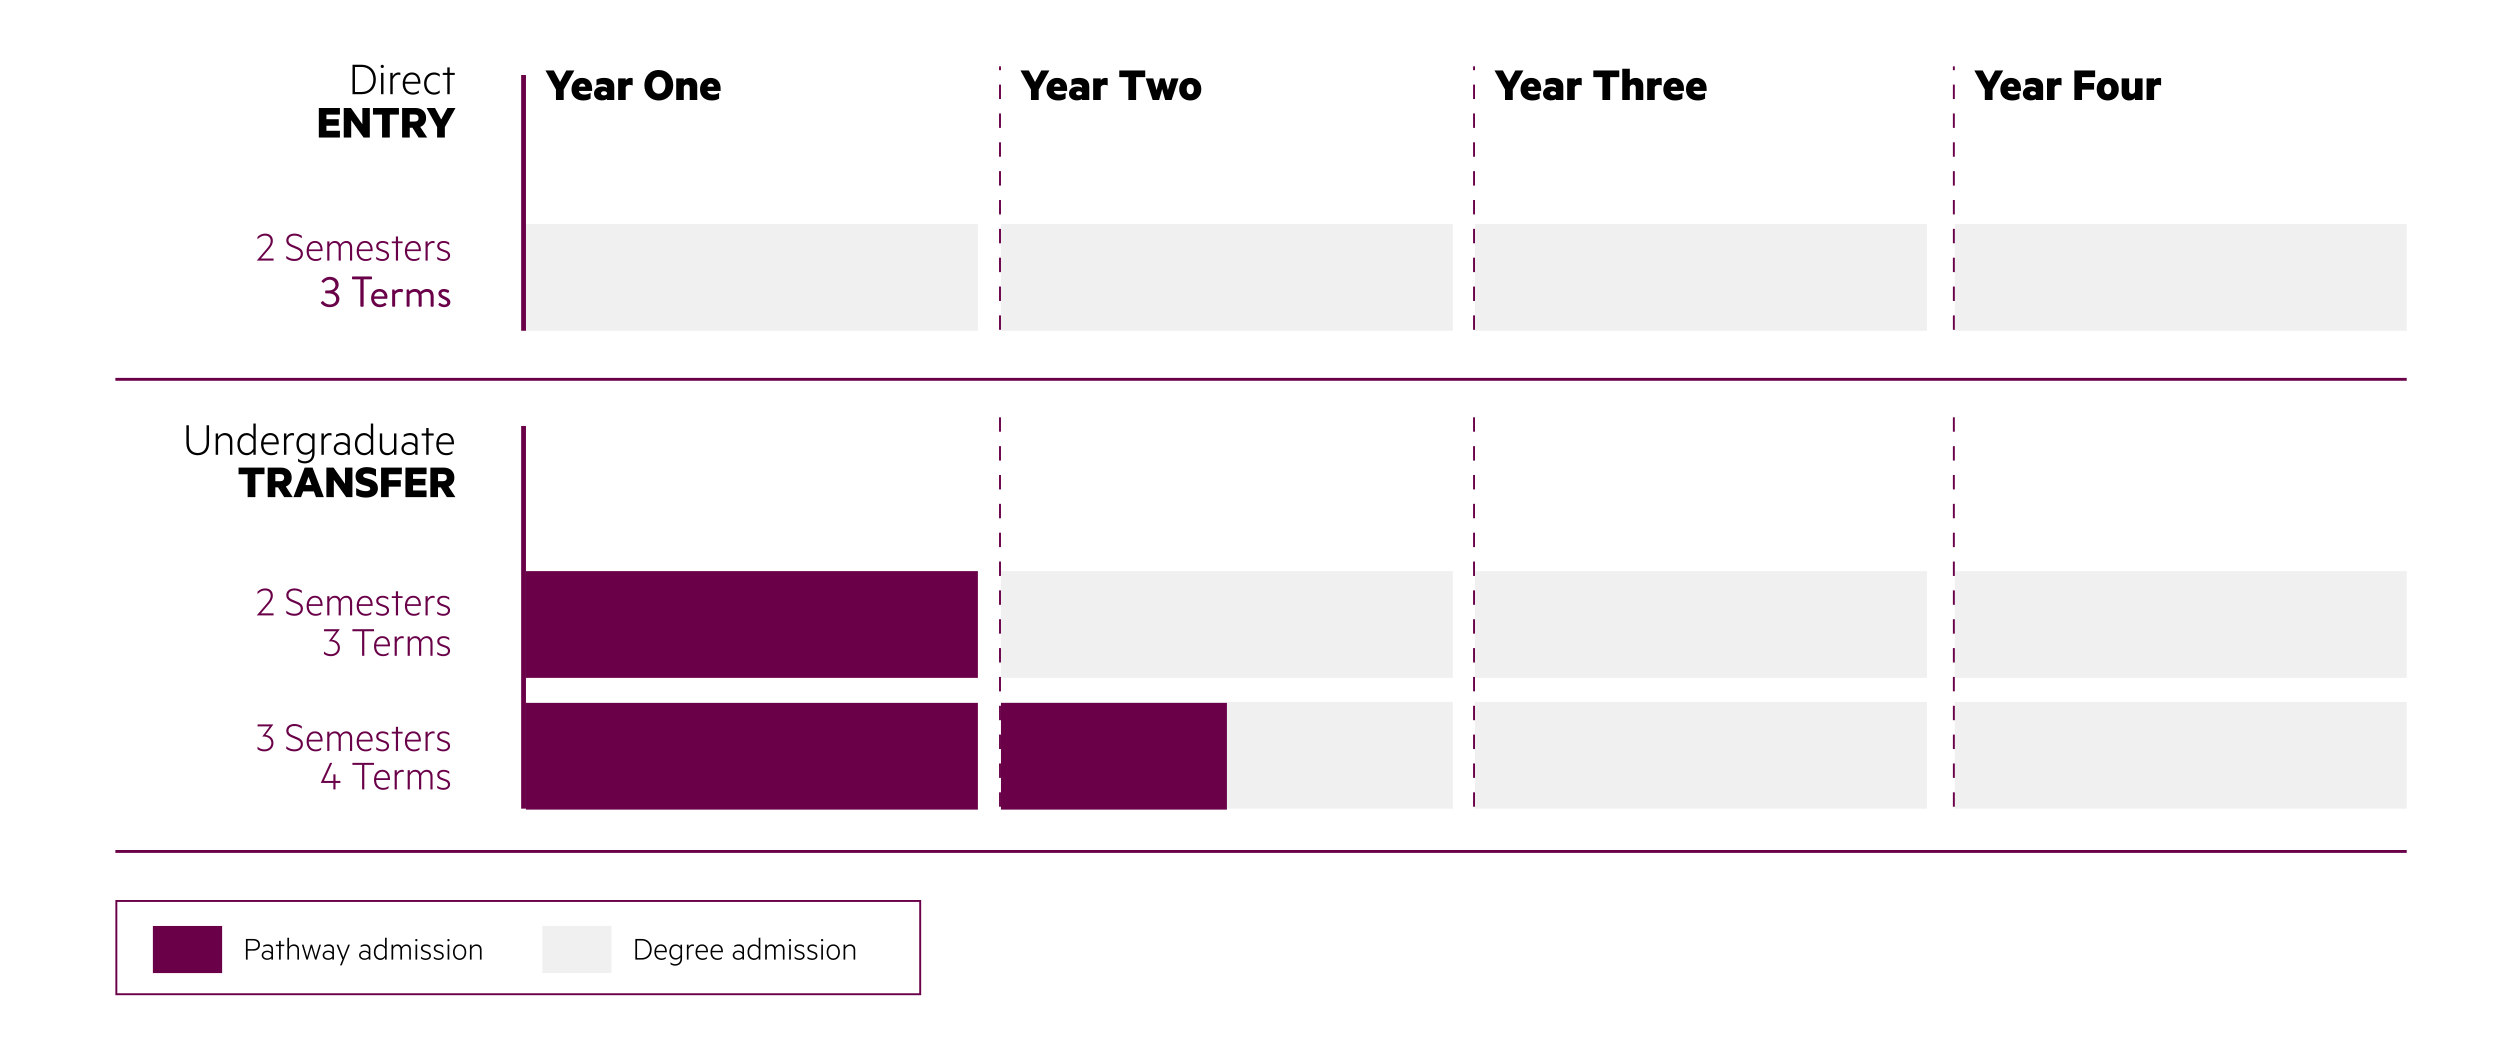
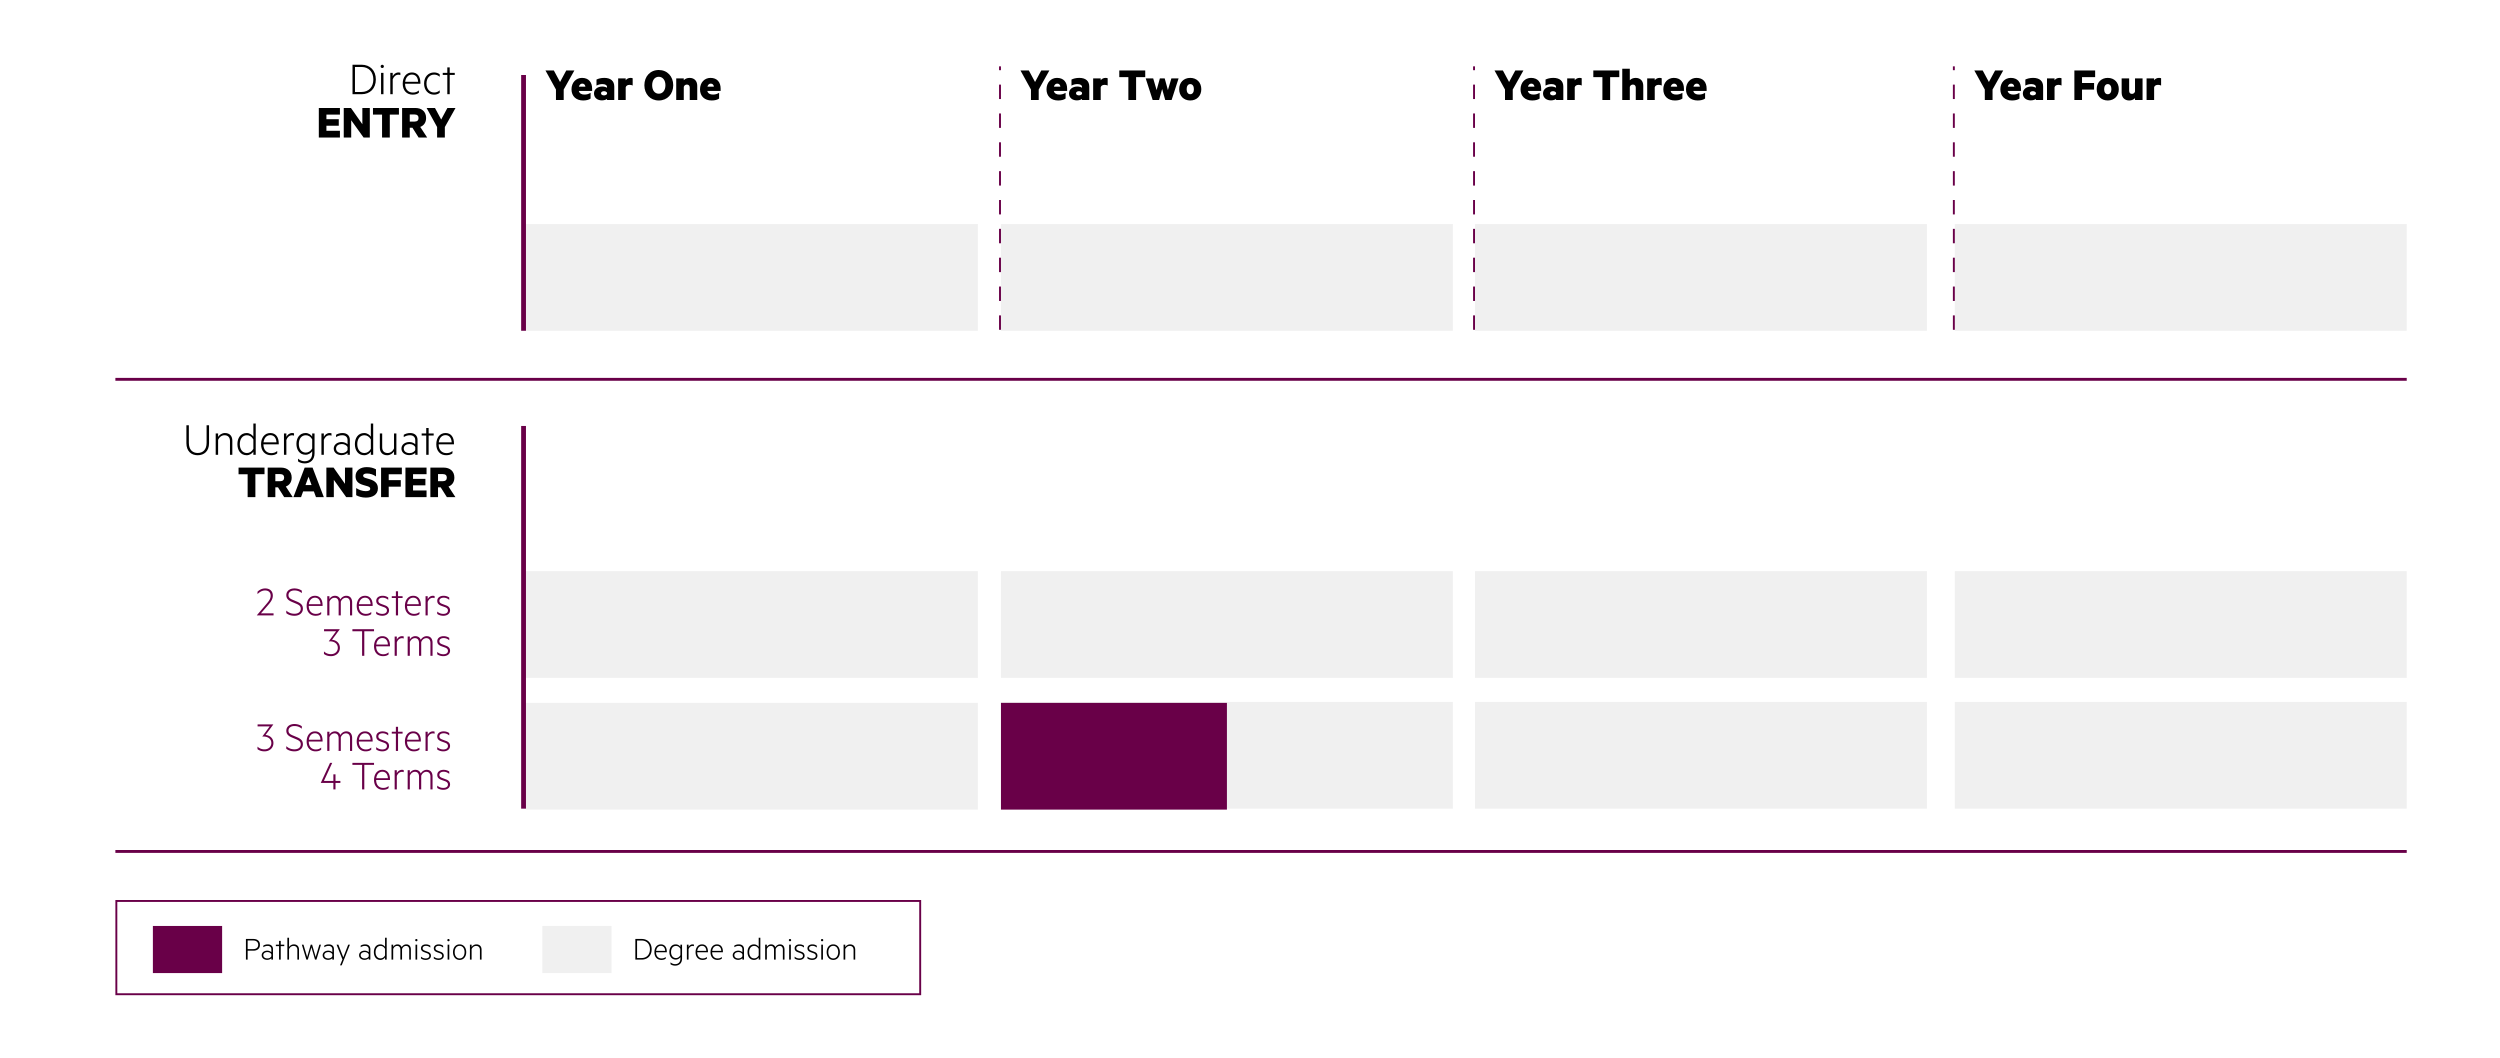
<svg xmlns="http://www.w3.org/2000/svg" width="2600" height="1100" fill="none">
  <path fill="#fff" d="M0 0h2600v1100H0z" />
  <path fill="#000" d="m582.45 85.3 6.45-12h8.45l-11.1 19.8V104h-8.05V93.1l-10.9-19.8h8.7l6.45 12Zm33.365 9.25h-13.85c.65 2.7 2.85 3.8 5.75 3.8 2.4 0 4.25-.45 6.5-1.8v5.95c-1.75 1.3-4.5 2-7.75 2-7.2 0-12.1-4.35-12.1-11.6 0-7.05 4.7-11.9 10.9-11.9 7 0 10.55 4.55 10.55 11.25v2.3Zm-10.25-7.6c-1.7 0-2.95 1.15-3.5 3.2h6.75c-.2-1.9-1.35-3.2-3.25-3.2Zm25.739 4.3v-.8c0-1.75-1.6-3-4.8-3-2.15 0-4.35.55-6.15 1.6v-6.3c1.85-1 4.85-1.75 8.05-1.75 6.65 0 10.45 3.15 10.45 9.1V104h-7.55v-1.15c-.75.75-2.9 1.55-5.3 1.55-4.45 0-8.25-2.5-8.25-7.25 0-4.35 3.8-7.15 8.65-7.15 1.9 0 4 .6 4.9 1.25Zm0 6.45v-1.3c-.5-.95-1.75-1.55-3.15-1.55-1.55 0-3.1.65-3.1 2.15 0 1.55 1.55 2.2 3.1 2.2 1.4 0 2.65-.6 3.15-1.5Zm26.675-16.3v7.55c-.95-.5-2-.7-3.25-.7-2.15 0-3.6.95-4 2.55V104h-7.85V81.5h7.85v2c1.1-1.5 2.85-2.5 5.1-2.5 1 0 1.8.2 2.15.4Zm42.172 7.25c0 9.15-6.15 15.85-15.05 15.85-8.85 0-14.95-6.7-14.95-15.85 0-9.2 6.1-15.85 14.95-15.85 8.9 0 15.05 6.65 15.05 15.85Zm-8.1 0c0-5.3-2.8-8.8-6.95-8.8s-6.85 3.5-6.85 8.8c0 5.3 2.7 8.8 6.85 8.8 4.15 0 6.95-3.5 6.95-8.8ZM703.28 104V81.5h7.85v1.95c1.25-1.4 3.45-2.45 6.05-2.45 5 0 7.95 3.25 7.95 8.25V104h-7.8V91.15c0-1.85-.95-3.2-2.95-3.2-1.55 0-2.85.9-3.25 2.45V104h-7.85Zm46.177-9.45h-13.85c.65 2.7 2.85 3.8 5.75 3.8 2.4 0 4.25-.45 6.5-1.8v5.95c-1.75 1.3-4.5 2-7.75 2-7.2 0-12.1-4.35-12.1-11.6 0-7.05 4.7-11.9 10.9-11.9 7 0 10.55 4.55 10.55 11.25v2.3Zm-10.25-7.6c-1.7 0-2.95 1.15-3.5 3.2h6.75c-.2-1.9-1.35-3.2-3.25-3.2ZM1076.45 85.3l6.45-12h8.45l-11.1 19.8V104h-8.05V93.1l-10.9-19.8h8.7l6.45 12Zm33.36 9.25h-13.85c.65 2.7 2.85 3.8 5.75 3.8 2.4 0 4.25-.45 6.5-1.8v5.95c-1.75 1.3-4.5 2-7.75 2-7.2 0-12.1-4.35-12.1-11.6 0-7.05 4.7-11.9 10.9-11.9 7 0 10.55 4.55 10.55 11.25v2.3Zm-10.25-7.6c-1.7 0-2.95 1.15-3.5 3.2h6.75c-.2-1.9-1.35-3.2-3.25-3.2Zm25.74 4.3v-.8c0-1.75-1.6-3-4.8-3-2.15 0-4.35.55-6.15 1.6v-6.3c1.85-1 4.85-1.75 8.05-1.75 6.65 0 10.45 3.15 10.45 9.1V104h-7.55v-1.15c-.75.75-2.9 1.55-5.3 1.55-4.45 0-8.25-2.5-8.25-7.25 0-4.35 3.8-7.15 8.65-7.15 1.9 0 4 .6 4.9 1.25Zm0 6.45v-1.3c-.5-.95-1.75-1.55-3.15-1.55-1.55 0-3.1.65-3.1 2.15 0 1.55 1.55 2.2 3.1 2.2 1.4 0 2.65-.6 3.15-1.5Zm26.68-16.3v7.55c-.95-.5-2-.7-3.25-.7-2.15 0-3.6.95-4 2.55V104h-7.85V81.5h7.85v2c1.1-1.5 2.85-2.5 5.1-2.5 1 0 1.8.2 2.15.4Zm12.07-1.2v-6.9h27v6.9h-9.5V104h-8.05V80.2h-9.45Zm47.23 1.3 3.35 12.2 3.6-12.2h7.5l-7.25 22.5h-6.65l-3.2-11.4-3.2 11.4h-6.65l-7.25-22.5h7.8l3.55 12.2 3.4-12.2h5Zm38.07 11.25c0 6.95-4.65 11.75-11.5 11.75-6.8 0-11.5-4.8-11.5-11.75s4.7-11.75 11.5-11.75c6.85 0 11.5 4.8 11.5 11.75Zm-7.7 0c0-3.1-1.35-5.3-3.8-5.3-2.4 0-3.75 2.2-3.75 5.3 0 3.1 1.35 5.25 3.75 5.25 2.45 0 3.8-2.15 3.8-5.25ZM1569.45 85.3l6.45-12h8.45l-11.1 19.8V104h-8.05V93.1l-10.9-19.8h8.7l6.45 12Zm33.36 9.25h-13.85c.65 2.7 2.85 3.8 5.75 3.8 2.4 0 4.25-.45 6.5-1.8v5.95c-1.75 1.3-4.5 2-7.75 2-7.2 0-12.1-4.35-12.1-11.6 0-7.05 4.7-11.9 10.9-11.9 7 0 10.55 4.55 10.55 11.25v2.3Zm-10.25-7.6c-1.7 0-2.95 1.15-3.5 3.2h6.75c-.2-1.9-1.35-3.2-3.25-3.2Zm25.74 4.3v-.8c0-1.75-1.6-3-4.8-3-2.15 0-4.35.55-6.15 1.6v-6.3c1.85-1 4.85-1.75 8.05-1.75 6.65 0 10.45 3.15 10.45 9.1V104h-7.55v-1.15c-.75.75-2.9 1.55-5.3 1.55-4.45 0-8.25-2.5-8.25-7.25 0-4.35 3.8-7.15 8.65-7.15 1.9 0 4 .6 4.9 1.25Zm0 6.45v-1.3c-.5-.95-1.75-1.55-3.15-1.55-1.55 0-3.1.65-3.1 2.15 0 1.55 1.55 2.2 3.1 2.2 1.4 0 2.65-.6 3.15-1.5Zm26.68-16.3v7.55c-.95-.5-2-.7-3.25-.7-2.15 0-3.6.95-4 2.55V104h-7.85V81.5h7.85v2c1.1-1.5 2.85-2.5 5.1-2.5 1 0 1.8.2 2.15.4Zm12.07-1.2v-6.9h27v6.9h-9.5V104h-8.05V80.2h-9.45Zm30.1 23.8V71.5h7.85v11.95c1.25-1.4 3.45-2.45 6.05-2.45 5 0 7.95 3.25 7.95 8.25V104h-7.8V91.15c0-1.85-.95-3.2-2.95-3.2-1.55 0-2.85.9-3.25 2.45V104h-7.85Zm41.03-22.6v7.55c-.95-.5-2-.7-3.25-.7-2.15 0-3.6.95-4 2.55V104h-7.85V81.5h7.85v2c1.1-1.5 2.85-2.5 5.1-2.5 1 0 1.8.2 2.15.4Zm23.12 13.15h-13.85c.65 2.7 2.85 3.8 5.75 3.8 2.4 0 4.25-.45 6.5-1.8v5.95c-1.75 1.3-4.5 2-7.75 2-7.2 0-12.1-4.35-12.1-11.6 0-7.05 4.7-11.9 10.9-11.9 7 0 10.55 4.55 10.55 11.25v2.3Zm-10.25-7.6c-1.7 0-2.95 1.15-3.5 3.2h6.75c-.2-1.9-1.35-3.2-3.25-3.2Zm33.84 7.6h-13.85c.65 2.7 2.85 3.8 5.75 3.8 2.4 0 4.25-.45 6.5-1.8v5.95c-1.75 1.3-4.5 2-7.75 2-7.2 0-12.1-4.35-12.1-11.6 0-7.05 4.7-11.9 10.9-11.9 7 0 10.55 4.55 10.55 11.25v2.3Zm-10.25-7.6c-1.7 0-2.95 1.15-3.5 3.2h6.75c-.2-1.9-1.35-3.2-3.25-3.2ZM2068.45 85.3l6.45-12h8.45l-11.1 19.8V104h-8.05V93.1l-10.9-19.8h8.7l6.45 12Zm33.36 9.25h-13.85c.65 2.7 2.85 3.8 5.75 3.8 2.4 0 4.25-.45 6.5-1.8v5.95c-1.75 1.3-4.5 2-7.75 2-7.2 0-12.1-4.35-12.1-11.6 0-7.05 4.7-11.9 10.9-11.9 7 0 10.55 4.55 10.55 11.25v2.3Zm-10.25-7.6c-1.7 0-2.95 1.15-3.5 3.2h6.75c-.2-1.9-1.35-3.2-3.25-3.2Zm25.74 4.3v-.8c0-1.75-1.6-3-4.8-3-2.15 0-4.35.55-6.15 1.6v-6.3c1.85-1 4.85-1.75 8.05-1.75 6.65 0 10.45 3.15 10.45 9.1V104h-7.55v-1.15c-.75.75-2.9 1.55-5.3 1.55-4.45 0-8.25-2.5-8.25-7.25 0-4.35 3.8-7.15 8.65-7.15 1.9 0 4 .6 4.9 1.25Zm0 6.45v-1.3c-.5-.95-1.75-1.55-3.15-1.55-1.55 0-3.1.65-3.1 2.15 0 1.55 1.55 2.2 3.1 2.2 1.4 0 2.65-.6 3.15-1.5Zm26.68-16.3v7.55c-.95-.5-2-.7-3.25-.7-2.15 0-3.6.95-4 2.55V104h-7.85V81.5h7.85v2c1.1-1.5 2.85-2.5 5.1-2.5 1 0 1.8.2 2.15.4Zm21.32 22.6h-7.95V73.3h21.6v6.95h-13.65v6.1h12.55v6.8h-12.55V104Zm38.26-11.25c0 6.95-4.65 11.75-11.5 11.75-6.8 0-11.5-4.8-11.5-11.75s4.7-11.75 11.5-11.75c6.85 0 11.5 4.8 11.5 11.75Zm-7.7 0c0-3.1-1.35-5.3-3.8-5.3-2.4 0-3.75 2.2-3.75 5.3 0 3.1 1.35 5.25 3.75 5.25 2.45 0 3.8-2.15 3.8-5.25Zm32.4-11.25V104h-7.85v-1.95c-1.2 1.4-3.45 2.45-6 2.45-4.95 0-7.9-3.25-7.9-8.25V81.5h7.8v12.9c0 1.9.9 3.25 2.9 3.25 1.45 0 2.8-.95 3.2-2.5V81.5h7.85Zm19.28-.1v7.55c-.95-.5-2-.7-3.25-.7-2.15 0-3.6.95-4 2.55V104h-7.85V81.5h7.85v2c1.1-1.5 2.85-2.5 5.1-2.5 1 0 1.8.2 2.15.4Z" />
  <path fill="#F0F0F0" d="M1017 594H547v111h470V594ZM1017 731H547v111h470V731ZM1511 594h-470v111h470V594ZM2004 594h-470v111h470V594ZM2503 594h-470v111h470V594Z" />
  <path fill="#690048" d="M231 963h-72v49h72v-49Z" />
  <path fill="#F0F0F0" d="M1511 730h-470v111h470V730Z" />
  <path fill="#690048" d="M1276 731h-235v111h235V731Z" />
  <path fill="#F0F0F0" d="M2004 730h-470v111h470V730ZM2503 730h-470v111h470V730Z" />
  <path fill="#000" d="M331.573 112.3h21.95v6.9h-14.05v4.8h12.85v6.75h-12.85v5.3h14.05V143h-21.95v-30.7Zm53.028 0V143h-6.5l-12.85-17.95V143h-7.75v-30.7h7.5l11.85 16.9v-16.9h7.75Zm3.29 6.9v-6.9h27v6.9h-9.5V143h-8.05v-23.8h-9.45Zm41.054 13.65h-2.8V143h-7.95v-30.7h13.8c6.6 0 11.15 3.75 11.15 10.45 0 4.65-2.35 7.85-6.1 9.25l7.2 11h-8.9l-6.4-10.15Zm-2.8-13.8v7.4h5c2.85 0 4.15-1.45 4.15-3.7s-1.3-3.7-4.15-3.7h-5Zm32.69 5.25 6.45-12h8.45l-11.1 19.8V143h-8.05v-10.9l-10.9-19.8h8.7l6.45 12ZM366.622 98V67.3h9.35c8.9 0 14.9 6 14.9 15.35s-6 15.35-14.9 15.35h-9.35Zm2.55-2.35h6.8c7.55 0 12.3-5.15 12.3-13s-4.75-13-12.3-13h-6.8v26Zm30.078-26.6c0 .95-.75 1.7-1.7 1.7s-1.7-.75-1.7-1.7c0-.9.75-1.7 1.7-1.7s1.7.8 1.7 1.7Zm-.45 6.75V98h-2.5V75.8h2.5Zm17.569-.15v2.45c-.6-.25-1.25-.4-2.05-.4-2.7 0-4.85 1.95-5.9 4.8V98h-2.5V75.8h2.5v3.55c1-2.2 3.25-4 6-4 .85 0 1.45.15 1.95.3Zm20.852 11.45h-15.95c0 6 3.5 9.15 8.1 9.15 2.5 0 4.35-.6 6.25-2.2v2.45c-1.65 1.35-3.85 1.95-6.45 1.95-6.2 0-10.35-4.4-10.35-11.35 0-6.85 3.7-11.75 9.6-11.75 5.8 0 8.8 4.4 8.8 10.85v.9Zm-8.8-9.55c-3.65 0-6.45 2.7-7.05 7.5h13.45c-.15-3.9-2-7.5-6.4-7.5Zm12.617 9.35c0-7 4.4-11.55 10.35-11.55 2.15 0 4.35.6 5.9 1.95v2.55c-1.75-1.6-3.6-2.25-5.8-2.25-4.4 0-7.95 3.45-7.95 9.3 0 5.85 3.55 9.3 7.95 9.3 2.2 0 4.05-.65 5.8-2.25v2.55c-1.55 1.35-3.75 1.95-5.9 1.95-5.95 0-10.35-4.55-10.35-11.55Zm26.662-8.95V98h-2.5V77.95h-4.75V75.8h4.75v-5.7h2.5v5.7h5.25v2.15h-5.25Z" />
  <path fill="#690048" d="M547 443h-5v398h5V443Z" />
-   <path stroke="#690048" stroke-dasharray="15 15" stroke-width="2" d="M1040 839V430M1533 839V430M2032 839V430" />
  <path fill="#000" d="M263.36 988.725h-5.81V998h-1.785v-21.49h7.595c4.2 0 6.965 2.1 6.965 6.09 0 4.025-2.765 6.125-6.965 6.125Zm5.18-6.125c0-2.8-1.925-4.48-5.25-4.48h-5.74v8.96h5.74c3.325 0 5.25-1.645 5.25-4.48Zm13.674 7.735v-3.115c0-2.1-1.47-3.465-3.85-3.465a7.924 7.924 0 0 0-4.515 1.365v-1.68c1.05-.7 2.765-1.295 4.69-1.295 3.29 0 5.355 1.89 5.355 4.97V998h-1.68v-1.47c-.665.805-2.38 1.715-4.305 1.715-3.15 0-5.74-1.82-5.74-4.795 0-2.87 2.59-4.76 5.81-4.76 1.855 0 3.535.875 4.235 1.645Zm0 4.13v-1.995c-.49-1.33-2.24-2.31-4.13-2.31-2.205 0-4.235 1.085-4.235 3.29s2.03 3.325 4.235 3.325c1.89 0 3.64-.98 4.13-2.31Zm9.75-10.5V998h-1.75v-14.035h-3.325v-1.505h3.325v-3.99h1.75v3.99h3.675v1.505h-3.675ZM298.859 998v-22.75h1.75v9.695c.945-1.47 2.765-2.8 4.97-2.8 3.535 0 5.39 2.275 5.39 5.565V998h-1.715v-10.045c0-2.415-1.225-4.2-3.99-4.2-2.135 0-3.885 1.505-4.655 3.36V998h-1.75Zm25.739-15.54 3.71 12.81 3.815-12.81h1.68l-4.69 15.54h-1.505l-3.745-12.845L320.118 998h-1.505l-4.69-15.54h1.715l3.815 12.81 3.71-12.81h1.435Zm21.019 7.875v-3.115c0-2.1-1.47-3.465-3.85-3.465a7.924 7.924 0 0 0-4.515 1.365v-1.68c1.05-.7 2.765-1.295 4.69-1.295 3.29 0 5.355 1.89 5.355 4.97V998h-1.68v-1.47c-.665.805-2.38 1.715-4.305 1.715-3.15 0-5.74-1.82-5.74-4.795 0-2.87 2.59-4.76 5.81-4.76 1.855 0 3.535.875 4.235 1.645Zm0 4.13v-1.995c-.49-1.33-2.24-2.31-4.13-2.31-2.205 0-4.235 1.085-4.235 3.29s2.03 3.325 4.235 3.325c1.89 0 3.64-.98 4.13-2.31Zm9.754 9.485h-1.75l2.52-6.16-6.09-15.33h1.855l5.11 13.16 5.11-13.16h1.785l-8.54 21.49Zm28.117-13.615v-3.115c0-2.1-1.47-3.465-3.85-3.465a7.924 7.924 0 0 0-4.515 1.365v-1.68c1.05-.7 2.765-1.295 4.69-1.295 3.29 0 5.355 1.89 5.355 4.97V998h-1.68v-1.47c-.665.805-2.38 1.715-4.305 1.715-3.15 0-5.74-1.82-5.74-4.795 0-2.87 2.59-4.76 5.81-4.76 1.855 0 3.535.875 4.235 1.645Zm0 4.13v-1.995c-.49-1.33-2.24-2.31-4.13-2.31-2.205 0-4.235 1.085-4.235 3.29s2.03 3.325 4.235 3.325c1.89 0 3.64-.98 4.13-2.31Zm16.96 3.535v-2.31c-.875 1.33-2.695 2.625-4.83 2.625-4.585 0-6.79-3.78-6.79-8.085 0-4.305 2.205-8.085 6.79-8.085 2.135 0 3.955 1.295 4.83 2.625v-9.52h1.715V998h-1.715Zm0-4.375v-6.79c-1.05-1.995-2.8-3.08-4.69-3.08-3.255 0-5.18 2.73-5.18 6.475 0 3.745 1.925 6.475 5.18 6.475 1.89 0 3.64-1.085 4.69-3.08Zm17.296-8.505c.875-1.54 2.625-2.975 4.83-2.975 3.15 0 4.725 2.24 4.725 5.355V998h-1.715v-10.255c0-2.38-1.05-3.99-3.325-3.99-1.925 0-3.5 1.4-4.13 3.255V998h-1.75v-10.255c0-2.38-1.05-3.99-3.325-3.99-1.925 0-3.5 1.4-4.13 3.255V998h-1.75v-15.54h1.75v2.38a5.037 5.037 0 0 1 4.48-2.695c2.24 0 3.71 1.225 4.34 2.975Zm16.447-7.385a1.18 1.18 0 0 1-1.19 1.19 1.18 1.18 0 0 1-1.19-1.19c0-.63.525-1.19 1.19-1.19.665 0 1.19.56 1.19 1.19Zm-.315 4.725V998h-1.75v-15.54h1.75Zm3.933 14.315v-1.89c1.365 1.19 2.94 1.89 4.97 1.89 1.925 0 3.71-.77 3.71-2.765 0-1.33-.875-2.135-2.45-2.695l-2.59-.945c-2.1-.77-3.605-1.75-3.605-4.13 0-2.625 2.31-4.095 5.145-4.095 1.645 0 3.29.49 4.55 1.4v1.89c-1.295-1.015-2.625-1.75-4.55-1.75-1.855 0-3.43.875-3.43 2.52 0 1.47.98 2.03 2.66 2.66l2.695 1.015c2.135.735 3.29 2.065 3.29 4.06 0 2.8-2.45 4.375-5.46 4.375-2.065 0-3.92-.7-4.935-1.54Zm13.33 0v-1.89c1.365 1.19 2.94 1.89 4.97 1.89 1.925 0 3.71-.77 3.71-2.765 0-1.33-.875-2.135-2.45-2.695l-2.59-.945c-2.1-.77-3.605-1.75-3.605-4.13 0-2.625 2.31-4.095 5.145-4.095 1.645 0 3.29.49 4.55 1.4v1.89c-1.295-1.015-2.625-1.75-4.55-1.75-1.855 0-3.43.875-3.43 2.52 0 1.47.98 2.03 2.66 2.66l2.695 1.015c2.135.735 3.29 2.065 3.29 4.06 0 2.8-2.45 4.375-5.46 4.375-2.065 0-3.92-.7-4.935-1.54Zm16.445-19.04a1.18 1.18 0 0 1-1.19 1.19 1.18 1.18 0 0 1-1.19-1.19c0-.63.525-1.19 1.19-1.19.665 0 1.19.56 1.19 1.19Zm-.315 4.725V998h-1.75v-15.54h1.75Zm17.619 7.77c0 4.795-2.765 8.085-6.895 8.085-4.095 0-6.86-3.29-6.86-8.085 0-4.795 2.765-8.085 6.86-8.085 4.13 0 6.895 3.29 6.895 8.085Zm-1.75 0c0-3.92-2.03-6.545-5.145-6.545-3.08 0-5.11 2.625-5.11 6.545s2.03 6.545 5.11 6.545c3.115 0 5.145-2.625 5.145-6.545Zm5.589 7.77v-15.54h1.75v2.485c.945-1.47 2.765-2.8 4.97-2.8 3.535 0 5.39 2.275 5.39 5.565V998h-1.715v-10.045c0-2.415-1.225-4.2-3.99-4.2-2.135 0-3.885 1.505-4.655 3.36V998h-1.75Z" />
  <path fill="#F0F0F0" d="M636 963h-72v49h72v-49Z" />
  <path fill="#000" d="M660.765 998v-21.49h6.545c6.23 0 10.43 4.2 10.43 10.745 0 6.545-4.2 10.745-10.43 10.745h-6.545Zm1.785-1.645h4.76c5.285 0 8.61-3.605 8.61-9.1 0-5.495-3.325-9.1-8.61-9.1h-4.76v18.2Zm30.921-5.985h-11.165c0 4.2 2.45 6.405 5.67 6.405 1.75 0 3.045-.42 4.375-1.54v1.715c-1.155.945-2.695 1.365-4.515 1.365-4.34 0-7.245-3.08-7.245-7.945 0-4.795 2.59-8.225 6.72-8.225 4.06 0 6.16 3.08 6.16 7.595v.63Zm-6.16-6.685c-2.555 0-4.515 1.89-4.935 5.25h9.415c-.105-2.73-1.4-5.25-4.48-5.25Zm20.311 13.3v-1.575c-.875 1.295-2.66 2.555-4.795 2.555-4.515 0-6.685-3.745-6.685-7.91s2.17-7.91 6.685-7.91c2.135 0 3.92 1.26 4.795 2.59v-2.275h1.715v14.42c0 5.15-3.43 7.39-7.14 7.39-1.96 0-3.71-.6-4.865-1.47v-2c1.54 1.4 3.185 1.89 4.865 1.89 3.045 0 5.425-1.82 5.425-5.705Zm0-3.605v-6.615c-1.015-1.925-2.765-3.01-4.62-3.01-3.22 0-5.11 2.625-5.11 6.3 0 3.71 1.89 6.335 5.11 6.335 1.855 0 3.605-1.12 4.62-3.01Zm14.045-11.025v1.715a3.616 3.616 0 0 0-1.435-.28c-1.89 0-3.395 1.365-4.13 3.36V998h-1.75v-15.54h1.75v2.485c.7-1.54 2.275-2.8 4.2-2.8.595 0 1.015.105 1.365.21Zm14.597 8.015h-11.165c0 4.2 2.45 6.405 5.67 6.405 1.75 0 3.045-.42 4.375-1.54v1.715c-1.155.945-2.695 1.365-4.515 1.365-4.34 0-7.245-3.08-7.245-7.945 0-4.795 2.59-8.225 6.72-8.225 4.06 0 6.16 3.08 6.16 7.595v.63Zm-6.16-6.685c-2.555 0-4.515 1.89-4.935 5.25h9.415c-.105-2.73-1.4-5.25-4.48-5.25Zm21.711 6.685H740.65c0 4.2 2.45 6.405 5.67 6.405 1.75 0 3.045-.42 4.375-1.54v1.715c-1.155.945-2.695 1.365-4.515 1.365-4.34 0-7.245-3.08-7.245-7.945 0-4.795 2.59-8.225 6.72-8.225 4.06 0 6.16 3.08 6.16 7.595v.63Zm-6.16-6.685c-2.555 0-4.515 1.89-4.935 5.25h9.415c-.105-2.73-1.4-5.25-4.48-5.25Zm26.427 6.65v-3.115c0-2.1-1.47-3.465-3.85-3.465a7.924 7.924 0 0 0-4.515 1.365v-1.68c1.05-.7 2.765-1.295 4.69-1.295 3.29 0 5.355 1.89 5.355 4.97V998h-1.68v-1.47c-.665.805-2.38 1.715-4.305 1.715-3.15 0-5.74-1.82-5.74-4.795 0-2.87 2.59-4.76 5.81-4.76 1.855 0 3.535.875 4.235 1.645Zm0 4.13v-1.995c-.49-1.33-2.24-2.31-4.13-2.31-2.205 0-4.235 1.085-4.235 3.29s2.03 3.325 4.235 3.325c1.89 0 3.64-.98 4.13-2.31Zm16.96 3.535v-2.31c-.875 1.33-2.695 2.625-4.83 2.625-4.585 0-6.79-3.78-6.79-8.085 0-4.305 2.205-8.085 6.79-8.085 2.135 0 3.955 1.295 4.83 2.625v-9.52h1.715V998h-1.715Zm0-4.375v-6.79c-1.05-1.995-2.8-3.08-4.69-3.08-3.255 0-5.18 2.73-5.18 6.475 0 3.745 1.925 6.475 5.18 6.475 1.89 0 3.64-1.085 4.69-3.08Zm17.296-8.505c.875-1.54 2.625-2.975 4.83-2.975 3.15 0 4.725 2.24 4.725 5.355V998h-1.715v-10.255c0-2.38-1.05-3.99-3.325-3.99-1.925 0-3.5 1.4-4.13 3.255V998h-1.75v-10.255c0-2.38-1.05-3.99-3.325-3.99-1.925 0-3.5 1.4-4.13 3.255V998h-1.75v-15.54h1.75v2.38a5.037 5.037 0 0 1 4.48-2.695c2.24 0 3.71 1.225 4.34 2.975Zm16.446-7.385a1.18 1.18 0 0 1-1.19 1.19 1.18 1.18 0 0 1-1.19-1.19c0-.63.525-1.19 1.19-1.19.665 0 1.19.56 1.19 1.19Zm-.315 4.725V998h-1.75v-15.54h1.75Zm3.934 14.315v-1.89c1.365 1.19 2.94 1.89 4.97 1.89 1.925 0 3.71-.77 3.71-2.765 0-1.33-.875-2.135-2.45-2.695l-2.59-.945c-2.1-.77-3.605-1.75-3.605-4.13 0-2.625 2.31-4.095 5.145-4.095 1.645 0 3.29.49 4.55 1.4v1.89c-1.295-1.015-2.625-1.75-4.55-1.75-1.855 0-3.43.875-3.43 2.52 0 1.47.98 2.03 2.66 2.66l2.695 1.015c2.135.735 3.29 2.065 3.29 4.06 0 2.8-2.45 4.375-5.46 4.375-2.065 0-3.92-.7-4.935-1.54Zm13.33 0v-1.89c1.365 1.19 2.94 1.89 4.97 1.89 1.925 0 3.71-.77 3.71-2.765 0-1.33-.875-2.135-2.45-2.695l-2.59-.945c-2.1-.77-3.605-1.75-3.605-4.13 0-2.625 2.31-4.095 5.145-4.095 1.645 0 3.29.49 4.55 1.4v1.89c-1.295-1.015-2.625-1.75-4.55-1.75-1.855 0-3.43.875-3.43 2.52 0 1.47.98 2.03 2.66 2.66l2.695 1.015c2.135.735 3.29 2.065 3.29 4.06 0 2.8-2.45 4.375-5.46 4.375-2.065 0-3.92-.7-4.935-1.54Zm16.445-19.04a1.18 1.18 0 0 1-1.19 1.19 1.18 1.18 0 0 1-1.19-1.19c0-.63.525-1.19 1.19-1.19.665 0 1.19.56 1.19 1.19Zm-.315 4.725V998h-1.75v-15.54h1.75Zm17.618 7.77c0 4.795-2.765 8.085-6.895 8.085-4.095 0-6.86-3.29-6.86-8.085 0-4.795 2.765-8.085 6.86-8.085 4.13 0 6.895 3.29 6.895 8.085Zm-1.75 0c0-3.92-2.03-6.545-5.145-6.545-3.08 0-5.11 2.625-5.11 6.545s2.03 6.545 5.11 6.545c3.115 0 5.145-2.625 5.145-6.545Zm5.59 7.77v-15.54h1.75v2.485c.945-1.47 2.765-2.8 4.97-2.8 3.535 0 5.39 2.275 5.39 5.565V998h-1.715v-10.045c0-2.415-1.225-4.2-3.99-4.2-2.135 0-3.885 1.505-4.655 3.36V998h-1.75Z" />
  <path fill="#690048" d="M267.885 755.485v-2.115h16.29v.18l-8.01 10.845c4.5.315 8.19 3.42 8.19 8.37 0 5.22-4.14 8.64-9.18 8.64-3.375 0-5.625-.945-7.38-2.295v-2.655c1.98 1.98 4.545 2.88 7.29 2.88 4.005 0 7.11-2.565 7.11-6.57 0-4.59-4.05-7.155-9.315-6.705v-.18l7.56-10.395h-12.555Zm29.847 23.175v-2.655c2.655 2.385 5.355 3.285 8.55 3.285 3.96 0 6.48-1.98 6.48-5.175 0-2.79-1.575-3.915-4.95-5.355l-4.05-1.71c-2.88-1.215-5.985-2.88-5.985-7.065 0-4.68 3.915-7.02 8.37-7.02 2.88 0 5.715.855 7.74 2.34v2.565c-2.16-1.8-4.59-2.79-7.695-2.79-3.42 0-6.165 1.62-6.165 4.86 0 2.7 1.89 3.87 4.815 5.04l4.275 1.8c4.05 1.755 5.895 3.735 5.895 7.29 0 4.41-3.69 7.335-8.73 7.335-3.69 0-6.75-1.17-8.55-2.745Zm37.741-7.47h-14.355c0 5.4 3.15 8.235 7.29 8.235 2.25 0 3.915-.54 5.625-1.98v2.205c-1.485 1.215-3.465 1.755-5.805 1.755-5.58 0-9.315-3.96-9.315-10.215 0-6.165 3.33-10.575 8.64-10.575 5.22 0 7.92 3.96 7.92 9.765v.81Zm-7.92-8.595c-3.285 0-5.805 2.43-6.345 6.75h12.105c-.135-3.51-1.8-6.75-5.76-6.75Zm26.385 1.845c1.125-1.98 3.375-3.825 6.21-3.825 4.05 0 6.075 2.88 6.075 6.885V781h-2.205v-13.185c0-3.06-1.35-5.13-4.275-5.13-2.475 0-4.5 1.8-5.31 4.185V781h-2.25v-13.185c0-3.06-1.35-5.13-4.275-5.13-2.475 0-4.5 1.8-5.31 4.185V781h-2.25v-19.98h2.25v3.06a6.476 6.476 0 0 1 5.76-3.465c2.88 0 4.77 1.575 5.58 3.825Zm33.61 6.75h-14.355c0 5.4 3.15 8.235 7.29 8.235 2.25 0 3.915-.54 5.625-1.98v2.205c-1.485 1.215-3.465 1.755-5.805 1.755-5.58 0-9.315-3.96-9.315-10.215 0-6.165 3.33-10.575 8.64-10.575 5.22 0 7.92 3.96 7.92 9.765v.81Zm-7.92-8.595c-3.285 0-5.805 2.43-6.345 6.75h12.105c-.135-3.51-1.8-6.75-5.76-6.75Zm11.621 16.83v-2.43c1.755 1.53 3.78 2.43 6.39 2.43 2.475 0 4.77-.99 4.77-3.555 0-1.71-1.125-2.745-3.15-3.465l-3.33-1.215c-2.7-.99-4.635-2.25-4.635-5.31 0-3.375 2.97-5.265 6.615-5.265 2.115 0 4.23.63 5.85 1.8v2.43c-1.665-1.305-3.375-2.25-5.85-2.25-2.385 0-4.41 1.125-4.41 3.24 0 1.89 1.26 2.61 3.42 3.42l3.465 1.305c2.745.945 4.23 2.655 4.23 5.22 0 3.6-3.15 5.625-7.02 5.625-2.655 0-5.04-.9-6.345-1.98Zm22.72-16.47V781h-2.25v-18.045h-4.275v-1.935h4.275v-5.13h2.25v5.13h4.725v1.935h-4.725Zm23.721 8.235h-14.355c0 5.4 3.15 8.235 7.29 8.235 2.25 0 3.915-.54 5.625-1.98v2.205c-1.485 1.215-3.465 1.755-5.805 1.755-5.58 0-9.315-3.96-9.315-10.215 0-6.165 3.33-10.575 8.64-10.575 5.22 0 7.92 3.96 7.92 9.765v.81Zm-7.92-8.595c-3.285 0-5.805 2.43-6.345 6.75h12.105c-.135-3.51-1.8-6.75-5.76-6.75Zm22.2-1.71v2.205a4.649 4.649 0 0 0-1.845-.36c-2.43 0-4.365 1.755-5.31 4.32V781h-2.25v-19.98h2.25v3.195c.9-1.98 2.925-3.6 5.4-3.6.765 0 1.305.135 1.755.27Zm2.736 18.54v-2.43c1.755 1.53 3.78 2.43 6.39 2.43 2.475 0 4.77-.99 4.77-3.555 0-1.71-1.125-2.745-3.15-3.465l-3.33-1.215c-2.7-.99-4.635-2.25-4.635-5.31 0-3.375 2.97-5.265 6.615-5.265 2.115 0 4.23.63 5.85 1.8v2.43c-1.665-1.305-3.375-2.25-5.85-2.25-2.385 0-4.41 1.125-4.41 3.24 0 1.89 1.26 2.61 3.42 3.42l3.465 1.305c2.745.945 4.23 2.655 4.23 5.22 0 3.6-3.15 5.625-7.02 5.625-2.655 0-5.04-.9-6.345-1.98ZM345.541 793.37l-8.685 18.81h9.855v-6.84h2.205v6.84h5.085v2.07h-5.085V821h-2.205v-6.75h-13.05v-.18l9.585-20.7h2.295Zm20.957 2.115v-2.115h22.5v2.115h-10.125V821h-2.295v-25.515h-10.08Zm39.068 15.705h-14.355c0 5.4 3.15 8.235 7.29 8.235 2.25 0 3.915-.54 5.625-1.98v2.205c-1.485 1.215-3.465 1.755-5.805 1.755-5.58 0-9.315-3.96-9.315-10.215 0-6.165 3.33-10.575 8.64-10.575 5.22 0 7.92 3.96 7.92 9.765v.81Zm-7.92-8.595c-3.285 0-5.805 2.43-6.345 6.75h12.105c-.135-3.51-1.8-6.75-5.76-6.75Zm22.2-1.71v2.205a4.649 4.649 0 0 0-1.845-.36c-2.43 0-4.365 1.755-5.31 4.32V821h-2.25v-19.98h2.25v3.195c.9-1.98 2.925-3.6 5.4-3.6.765 0 1.305.135 1.755.27Zm17.72 3.555c1.125-1.98 3.375-3.825 6.21-3.825 4.05 0 6.075 2.88 6.075 6.885V821h-2.205v-13.185c0-3.06-1.35-5.13-4.275-5.13-2.475 0-4.5 1.8-5.31 4.185V821h-2.25v-13.185c0-3.06-1.35-5.13-4.275-5.13-2.475 0-4.5 1.8-5.31 4.185V821h-2.25v-19.98h2.25v3.06a6.476 6.476 0 0 1 5.76-3.465c2.88 0 4.77 1.575 5.58 3.825Zm17.14 14.985v-2.43c1.755 1.53 3.78 2.43 6.39 2.43 2.475 0 4.77-.99 4.77-3.555 0-1.71-1.125-2.745-3.15-3.465l-3.33-1.215c-2.7-.99-4.635-2.25-4.635-5.31 0-3.375 2.97-5.265 6.615-5.265 2.115 0 4.23.63 5.85 1.8v2.43c-1.665-1.305-3.375-2.25-5.85-2.25-2.385 0-4.41 1.125-4.41 3.24 0 1.89 1.26 2.61 3.42 3.42l3.465 1.305c2.745.945 4.23 2.655 4.23 5.22 0 3.6-3.15 5.625-7.02 5.625-2.655 0-5.04-.9-6.345-1.98ZM271.355 637.885h13.14V640H267.17v-.18l8.91-10.485c2.97-3.51 5.4-6.075 5.4-9.81 0-3.24-1.98-5.445-5.85-5.445-3.15 0-5.895 1.8-7.83 3.825v-2.475c1.845-1.935 4.68-3.465 7.965-3.465 5.04 0 7.965 2.97 7.965 7.515 0 4.185-2.7 7.245-5.985 11.025l-6.39 7.38Zm26.377-.225v-2.655c2.655 2.385 5.355 3.285 8.55 3.285 3.96 0 6.48-1.98 6.48-5.175 0-2.79-1.575-3.915-4.95-5.355l-4.05-1.71c-2.88-1.215-5.985-2.88-5.985-7.065 0-4.68 3.915-7.02 8.37-7.02 2.88 0 5.715.855 7.74 2.34v2.565c-2.16-1.8-4.59-2.79-7.695-2.79-3.42 0-6.165 1.62-6.165 4.86 0 2.7 1.89 3.87 4.815 5.04l4.275 1.8c4.05 1.755 5.895 3.735 5.895 7.29 0 4.41-3.69 7.335-8.73 7.335-3.69 0-6.75-1.17-8.55-2.745Zm37.741-7.47h-14.355c0 5.4 3.15 8.235 7.29 8.235 2.25 0 3.915-.54 5.625-1.98v2.205c-1.485 1.215-3.465 1.755-5.805 1.755-5.58 0-9.315-3.96-9.315-10.215 0-6.165 3.33-10.575 8.64-10.575 5.22 0 7.92 3.96 7.92 9.765v.81Zm-7.92-8.595c-3.285 0-5.805 2.43-6.345 6.75h12.105c-.135-3.51-1.8-6.75-5.76-6.75Zm26.385 1.845c1.125-1.98 3.375-3.825 6.21-3.825 4.05 0 6.075 2.88 6.075 6.885V640h-2.205v-13.185c0-3.06-1.35-5.13-4.275-5.13-2.475 0-4.5 1.8-5.31 4.185V640h-2.25v-13.185c0-3.06-1.35-5.13-4.275-5.13-2.475 0-4.5 1.8-5.31 4.185V640h-2.25v-19.98h2.25v3.06a6.476 6.476 0 0 1 5.76-3.465c2.88 0 4.77 1.575 5.58 3.825Zm33.61 6.75h-14.355c0 5.4 3.15 8.235 7.29 8.235 2.25 0 3.915-.54 5.625-1.98v2.205c-1.485 1.215-3.465 1.755-5.805 1.755-5.58 0-9.315-3.96-9.315-10.215 0-6.165 3.33-10.575 8.64-10.575 5.22 0 7.92 3.96 7.92 9.765v.81Zm-7.92-8.595c-3.285 0-5.805 2.43-6.345 6.75h12.105c-.135-3.51-1.8-6.75-5.76-6.75Zm11.621 16.83v-2.43c1.755 1.53 3.78 2.43 6.39 2.43 2.475 0 4.77-.99 4.77-3.555 0-1.71-1.125-2.745-3.15-3.465l-3.33-1.215c-2.7-.99-4.635-2.25-4.635-5.31 0-3.375 2.97-5.265 6.615-5.265 2.115 0 4.23.63 5.85 1.8v2.43c-1.665-1.305-3.375-2.25-5.85-2.25-2.385 0-4.41 1.125-4.41 3.24 0 1.89 1.26 2.61 3.42 3.42l3.465 1.305c2.745.945 4.23 2.655 4.23 5.22 0 3.6-3.15 5.625-7.02 5.625-2.655 0-5.04-.9-6.345-1.98Zm22.72-16.47V640h-2.25v-18.045h-4.275v-1.935h4.275v-5.13h2.25v5.13h4.725v1.935h-4.725Zm23.721 8.235h-14.355c0 5.4 3.15 8.235 7.29 8.235 2.25 0 3.915-.54 5.625-1.98v2.205c-1.485 1.215-3.465 1.755-5.805 1.755-5.58 0-9.315-3.96-9.315-10.215 0-6.165 3.33-10.575 8.64-10.575 5.22 0 7.92 3.96 7.92 9.765v.81Zm-7.92-8.595c-3.285 0-5.805 2.43-6.345 6.75h12.105c-.135-3.51-1.8-6.75-5.76-6.75Zm22.2-1.71v2.205a4.649 4.649 0 0 0-1.845-.36c-2.43 0-4.365 1.755-5.31 4.32V640h-2.25v-19.98h2.25v3.195c.9-1.98 2.925-3.6 5.4-3.6.765 0 1.305.135 1.755.27Zm2.736 18.54v-2.43c1.755 1.53 3.78 2.43 6.39 2.43 2.475 0 4.77-.99 4.77-3.555 0-1.71-1.125-2.745-3.15-3.465l-3.33-1.215c-2.7-.99-4.635-2.25-4.635-5.31 0-3.375 2.97-5.265 6.615-5.265 2.115 0 4.23.63 5.85 1.8v2.43c-1.665-1.305-3.375-2.25-5.85-2.25-2.385 0-4.41 1.125-4.41 3.24 0 1.89 1.26 2.61 3.42 3.42l3.465 1.305c2.745.945 4.23 2.655 4.23 5.22 0 3.6-3.15 5.625-7.02 5.625-2.655 0-5.04-.9-6.345-1.98ZM337.011 656.485v-2.115h16.29v.18l-8.01 10.845c4.5.315 8.19 3.42 8.19 8.37 0 5.22-4.14 8.64-9.18 8.64-3.375 0-5.625-.945-7.38-2.295v-2.655c1.98 1.98 4.545 2.88 7.29 2.88 4.005 0 7.11-2.565 7.11-6.57 0-4.59-4.05-7.155-9.315-6.705v-.18l7.56-10.395h-12.555Zm29.487 0v-2.115h22.5v2.115h-10.125V682h-2.295v-25.515h-10.08Zm39.068 15.705h-14.355c0 5.4 3.15 8.235 7.29 8.235 2.25 0 3.915-.54 5.625-1.98v2.205c-1.485 1.215-3.465 1.755-5.805 1.755-5.58 0-9.315-3.96-9.315-10.215 0-6.165 3.33-10.575 8.64-10.575 5.22 0 7.92 3.96 7.92 9.765v.81Zm-7.92-8.595c-3.285 0-5.805 2.43-6.345 6.75h12.105c-.135-3.51-1.8-6.75-5.76-6.75Zm22.2-1.71v2.205a4.649 4.649 0 0 0-1.845-.36c-2.43 0-4.365 1.755-5.31 4.32V682h-2.25v-19.98h2.25v3.195c.9-1.98 2.925-3.6 5.4-3.6.765 0 1.305.135 1.755.27Zm17.72 3.555c1.125-1.98 3.375-3.825 6.21-3.825 4.05 0 6.075 2.88 6.075 6.885V682h-2.205v-13.185c0-3.06-1.35-5.13-4.275-5.13-2.475 0-4.5 1.8-5.31 4.185V682h-2.25v-13.185c0-3.06-1.35-5.13-4.275-5.13-2.475 0-4.5 1.8-5.31 4.185V682h-2.25v-19.98h2.25v3.06a6.476 6.476 0 0 1 5.76-3.465c2.88 0 4.77 1.575 5.58 3.825Zm17.14 14.985v-2.43c1.755 1.53 3.78 2.43 6.39 2.43 2.475 0 4.77-.99 4.77-3.555 0-1.71-1.125-2.745-3.15-3.465l-3.33-1.215c-2.7-.99-4.635-2.25-4.635-5.31 0-3.375 2.97-5.265 6.615-5.265 2.115 0 4.23.63 5.85 1.8v2.43c-1.665-1.305-3.375-2.25-5.85-2.25-2.385 0-4.41 1.125-4.41 3.24 0 1.89 1.26 2.61 3.42 3.42l3.465 1.305c2.745.945 4.23 2.655 4.23 5.22 0 3.6-3.15 5.625-7.02 5.625-2.655 0-5.04-.9-6.345-1.98Z" />
  <path fill="#F0F0F0" d="M1017 233H547v111h470V233ZM1511 233h-470v111h470V233ZM2004 233h-470v111h470V233ZM2503 233h-470v111h470V233Z" />
  <path fill="#690048" d="M547 78h-5v266h5V78Z" />
  <path stroke="#690048" stroke-dasharray="15 15" stroke-width="2" d="M1040 343V69M1533 343V69M2032 343V69" />
  <path stroke="#690048" stroke-width="3" d="M120 394.5h2383M120 885.5h2383" />
  <path fill="#000" d="M248.096 493.2v-6.9h27v6.9h-9.5V517h-8.05v-23.8h-9.45Zm41.054 13.65h-2.8V517h-7.95v-30.7h13.8c6.6 0 11.15 3.75 11.15 10.45 0 4.65-2.35 7.85-6.1 9.25l7.2 11h-8.9l-6.4-10.15Zm-2.8-13.8v7.4h5c2.85 0 4.15-1.45 4.15-3.7s-1.3-3.7-4.15-3.7h-5Zm30.511-6.75h8.2l11.7 30.7h-8.15l-2.2-5.95h-11.15l-2.15 5.95h-7.95l11.7-30.7Zm4 9.5-3.15 8.65h6.3l-3.15-8.65Zm45.674-9.5V517h-6.5l-12.85-17.95V517h-7.75v-30.7h7.5l11.85 16.9v-16.9h7.75Zm3.889 28.7v-7.4c2.65 1.8 6.4 3.2 9.85 3.2 2.55 0 4.75-.55 4.75-2.45 0-1.5-.95-2-2.6-2.6l-4.65-1.35c-5.15-1.5-8-4.05-8-9.15 0-6.1 5.15-9.45 11.6-9.45 4.15 0 7.1.9 9.65 2.3v7.4c-2.75-1.9-5.8-3.05-9.3-3.05-2.3 0-4.05.65-4.05 2.2 0 1.4.95 1.95 2.55 2.45l4.65 1.4c5.6 1.75 8.15 4.7 8.15 9.4 0 6.65-5.65 9.6-12.55 9.6-4.1 0-7.8-1.15-10.05-2.5Zm33.846 2h-7.95v-30.7h21.6v6.95h-13.65v6.1h12.55v6.8h-12.55V517Zm17.391-30.7h21.95v6.9h-14.05v4.8h12.85v6.75h-12.85v5.3h14.05V517h-21.95v-30.7Zm36.678 20.55h-2.8V517h-7.95v-30.7h13.8c6.6 0 11.15 3.75 11.15 10.45 0 4.65-2.35 7.85-6.1 9.25l7.2 11h-8.9l-6.4-10.15Zm-2.8-13.8v7.4h5c2.85 0 4.15-1.45 4.15-3.7s-1.3-3.7-4.15-3.7h-5ZM205.604 473.45c-6.6 0-11.75-4.1-11.75-12.55v-18.6h2.55v18.25c0 7.2 3.9 10.55 9.2 10.55 5.3 0 9.25-3.35 9.25-10.55V442.3h2.55v18.6c0 8.45-5.2 12.55-11.8 12.55Zm18.723-.45v-22.2h2.5v3.55c1.35-2.1 3.95-4 7.1-4 5.05 0 7.7 3.25 7.7 7.95V473h-2.45v-14.35c0-3.45-1.75-6-5.7-6-3.05 0-5.55 2.15-6.65 4.8V473h-2.5Zm39.17 0v-3.3c-1.25 1.9-3.85 3.75-6.9 3.75-6.55 0-9.7-5.4-9.7-11.55s3.15-11.55 9.7-11.55c3.05 0 5.65 1.85 6.9 3.75v-13.6h2.45V473h-2.45Zm0-6.25v-9.7c-1.5-2.85-4-4.4-6.7-4.4-4.65 0-7.4 3.9-7.4 9.25s2.75 9.25 7.4 9.25c2.7 0 5.2-1.55 6.7-4.4Zm26.41-4.65h-15.95c0 6 3.5 9.15 8.1 9.15 2.5 0 4.35-.6 6.25-2.2v2.45c-1.65 1.35-3.85 1.95-6.45 1.95-6.2 0-10.35-4.4-10.35-11.35 0-6.85 3.7-11.75 9.6-11.75 5.8 0 8.8 4.4 8.8 10.85v.9Zm-8.8-9.55c-3.65 0-6.45 2.7-7.05 7.5h13.45c-.15-3.9-2-7.5-6.4-7.5Zm24.666-1.9v2.45c-.6-.25-1.25-.4-2.05-.4-2.7 0-4.85 1.95-5.9 4.8V473h-2.5v-22.2h2.5v3.55c1-2.2 3.25-4 6-4 .85 0 1.45.15 1.95.3Zm18.901 20.9v-2.25c-1.25 1.85-3.8 3.65-6.85 3.65-6.45 0-9.55-5.35-9.55-11.3 0-5.95 3.1-11.3 9.55-11.3 3.05 0 5.6 1.8 6.85 3.7v-3.25h2.45v20.6c0 7.35-4.9 10.55-10.2 10.55-2.8 0-5.3-.85-6.95-2.1V477c2.2 2 4.55 2.7 6.95 2.7 4.35 0 7.75-2.6 7.75-8.15Zm0-5.15v-9.45c-1.45-2.75-3.95-4.3-6.6-4.3-4.6 0-7.3 3.75-7.3 9 0 5.3 2.7 9.05 7.3 9.05 2.65 0 5.15-1.6 6.6-4.3Zm20.064-15.75v2.45c-.6-.25-1.25-.4-2.05-.4-2.7 0-4.85 1.95-5.9 4.8V473h-2.5v-22.2h2.5v3.55c1-2.2 3.25-4 6-4 .85 0 1.45.15 1.95.3Zm16.699 11.4v-4.45c0-3-2.1-4.95-5.5-4.95-2.55 0-4.65.75-6.45 1.95v-2.4c1.5-1 3.95-1.85 6.7-1.85 4.7 0 7.65 2.7 7.65 7.1V473h-2.4v-2.1c-.95 1.15-3.4 2.45-6.15 2.45-4.5 0-8.2-2.6-8.2-6.85 0-4.1 3.7-6.8 8.3-6.8 2.65 0 5.05 1.25 6.05 2.35Zm0 5.9v-2.85c-.7-1.9-3.2-3.3-5.9-3.3-3.15 0-6.05 1.55-6.05 4.7 0 3.15 2.9 4.75 6.05 4.75 2.7 0 5.2-1.4 5.9-3.3Zm24.228 5.05v-3.3c-1.25 1.9-3.85 3.75-6.9 3.75-6.55 0-9.7-5.4-9.7-11.55s3.15-11.55 9.7-11.55c3.05 0 5.65 1.85 6.9 3.75v-13.6h2.45V473h-2.45Zm0-6.25v-9.7c-1.5-2.85-4-4.4-6.7-4.4-4.65 0-7.4 3.9-7.4 9.25s2.75 9.25 7.4 9.25c2.7 0 5.2-1.55 6.7-4.4Zm26.56-15.95V473h-2.45v-3.55c-1.35 2.1-3.9 4-7.05 4-5.05 0-7.7-3.25-7.7-7.95v-14.7h2.45v14.35c0 3.45 1.75 6 5.7 6 3.05 0 5.5-2.15 6.6-4.8V450.8h2.45Zm19.622 11.25v-4.45c0-3-2.1-4.95-5.5-4.95-2.55 0-4.65.75-6.45 1.95v-2.4c1.5-1 3.95-1.85 6.7-1.85 4.7 0 7.65 2.7 7.65 7.1V473h-2.4v-2.1c-.95 1.15-3.4 2.45-6.15 2.45-4.5 0-8.2-2.6-8.2-6.85 0-4.1 3.7-6.8 8.3-6.8 2.65 0 5.05 1.25 6.05 2.35Zm0 5.9v-2.85c-.7-1.9-3.2-3.3-5.9-3.3-3.15 0-6.05 1.55-6.05 4.7 0 3.15 2.9 4.75 6.05 4.75 2.7 0 5.2-1.4 5.9-3.3Zm13.93-15V473h-2.5v-20.05h-4.75v-2.15h4.75v-5.7h2.5v5.7h5.25v2.15h-5.25Zm26.356 9.15h-15.95c0 6 3.5 9.15 8.1 9.15 2.5 0 4.35-.6 6.25-2.2v2.45c-1.65 1.35-3.85 1.95-6.45 1.95-6.2 0-10.35-4.4-10.35-11.35 0-6.85 3.7-11.75 9.6-11.75 5.8 0 8.8 4.4 8.8 10.85v.9Zm-8.8-9.55c-3.65 0-6.45 2.7-7.05 7.5h13.45c-.15-3.9-2-7.5-6.4-7.5Z" />
  <path stroke="#690048" stroke-width="2" d="M121 937h836v97H121z" />
-   <path fill="#690048" d="M1017 731H547v111h470V731ZM1017 594H547v111h470V594ZM333.907 315.445c-.27-.315-.315-.81.045-1.08l1.215-1.035c.495-.36.855-.27 1.215.225.405.495 2.835 3.105 6.705 3.105 3.42 0 6.48-2.07 6.48-5.625 0-3.06-2.385-5.895-7.965-5.895h-2.52c-.495 0-.855-.27-.855-.99v-1.08c0-.72.225-.99.945-.99h2.475c4.815 0 7.155-2.475 7.155-5.445 0-3.555-2.7-5.715-5.895-5.715-3.06 0-4.905 1.8-5.895 2.925-.27.315-.72.495-1.17.09l-1.08-.855c-.36-.315-.315-.855 0-1.17 0 0 3.24-3.96 8.145-3.96 5.445 0 9.27 3.195 9.27 8.235 0 3.465-2.61 6.165-4.635 7.11v.135c2.115.9 5.4 3.42 5.4 7.29 0 4.905-3.78 8.73-9.99 8.73-5.535 0-8.055-2.88-9.045-4.005Zm40.856 2.7v-27.63h-7.83a.854.854 0 0 1-.855-.855v-1.305c0-.45.36-.855.855-.855h19.08c.495 0 .855.405.855.855v1.305c0 .45-.36.855-.855.855h-7.83v27.63c0 .45-.405.855-.855.855h-1.71a.885.885 0 0 1-.855-.855ZM385.977 310c0-5.085 3.375-9.45 8.82-9.45 4.725 0 8.145 3.51 8.145 8.235 0 .315-.045.9-.09 1.215a.828.828 0 0 1-.81.765h-12.96c.18 3.015 2.835 5.85 6.03 5.85 1.89 0 3.42-.72 4.455-1.35.63-.36.9-.585 1.26-.09.27.36.495.675.765 1.035.315.405.495.675-.18 1.17-1.08.855-3.51 2.07-6.615 2.07-5.445 0-8.82-4.275-8.82-9.45Zm3.15-1.755h10.71c-.135-2.61-2.295-4.95-5.04-4.95-3.015 0-5.355 2.16-5.67 4.95Zm18.721 9.9v-16.29c0-.45.405-.855.855-.855h.855c.36 0 .675.225.765.63l.36 1.305s1.665-2.385 5.4-2.385c1.35 0 3.6.225 3.15 1.485l-.54 1.53c-.225.585-.63.585-1.08.405a4.641 4.641 0 0 0-1.755-.36c-3.42 0-4.905 2.52-4.905 2.52v12.015c0 .45-.405.855-.855.855h-1.395a.885.885 0 0 1-.855-.855Zm15.03 0v-16.29c0-.45.405-.855.855-.855h.855c.405 0 .63.18.72.54l.405 1.395s2.115-2.385 5.85-2.385c2.655 0 4.59 1.035 5.76 2.925.225-.18 3.105-2.925 6.705-2.925 5.22 0 6.975 3.42 6.975 8.1v9.495c0 .45-.405.855-.855.855h-1.44a.885.885 0 0 1-.855-.855v-9.495c0-3.375-1.44-5.085-4.05-5.085-2.925 0-4.86 1.935-5.49 2.52.135.765.225 1.62.225 2.565v9.495c0 .45-.405.855-.855.855h-1.44a.885.885 0 0 1-.855-.855v-9.495c0-3.42-1.53-5.085-4.275-5.085-3.195 0-5.13 2.565-5.13 2.565v12.015c0 .45-.405.855-.855.855h-1.395a.885.885 0 0 1-.855-.855Zm33.422-.72c-.225-.18-.36-.63-.225-.945.18-.27.495-.9.63-1.125.225-.36.72-.45 1.215-.135 0 0 1.935 1.575 4.23 1.575 1.845 0 2.925-.945 2.925-2.16 0-1.575-1.35-2.295-3.96-3.6-2.385-1.17-5.13-2.745-5.13-5.805 0-1.89 1.53-4.68 5.715-4.68 2.34 0 4.14.81 4.995 1.395.405.27.54.9.27 1.395l-.36.72c-.27.495-.9.63-1.305.405 0 0-1.935-1.08-3.6-1.08-2.025 0-2.565 1.035-2.565 1.8 0 1.485 1.485 2.16 3.33 3.06 3.105 1.485 5.895 2.88 5.895 6.12 0 2.61-2.52 5.085-6.21 5.085-3.015 0-4.86-1.26-5.85-2.025ZM271.355 268.885h13.14V271H267.17v-.18l8.91-10.485c2.97-3.51 5.4-6.075 5.4-9.81 0-3.24-1.98-5.445-5.85-5.445-3.15 0-5.895 1.8-7.83 3.825v-2.475c1.845-1.935 4.68-3.465 7.965-3.465 5.04 0 7.965 2.97 7.965 7.515 0 4.185-2.7 7.245-5.985 11.025l-6.39 7.38Zm26.377-.225v-2.655c2.655 2.385 5.355 3.285 8.55 3.285 3.96 0 6.48-1.98 6.48-5.175 0-2.79-1.575-3.915-4.95-5.355l-4.05-1.71c-2.88-1.215-5.985-2.88-5.985-7.065 0-4.68 3.915-7.02 8.37-7.02 2.88 0 5.715.855 7.74 2.34v2.565c-2.16-1.8-4.59-2.79-7.695-2.79-3.42 0-6.165 1.62-6.165 4.86 0 2.7 1.89 3.87 4.815 5.04l4.275 1.8c4.05 1.755 5.895 3.735 5.895 7.29 0 4.41-3.69 7.335-8.73 7.335-3.69 0-6.75-1.17-8.55-2.745Zm37.741-7.47h-14.355c0 5.4 3.15 8.235 7.29 8.235 2.25 0 3.915-.54 5.625-1.98v2.205c-1.485 1.215-3.465 1.755-5.805 1.755-5.58 0-9.315-3.96-9.315-10.215 0-6.165 3.33-10.575 8.64-10.575 5.22 0 7.92 3.96 7.92 9.765v.81Zm-7.92-8.595c-3.285 0-5.805 2.43-6.345 6.75h12.105c-.135-3.51-1.8-6.75-5.76-6.75Zm26.385 1.845c1.125-1.98 3.375-3.825 6.21-3.825 4.05 0 6.075 2.88 6.075 6.885V271h-2.205v-13.185c0-3.06-1.35-5.13-4.275-5.13-2.475 0-4.5 1.8-5.31 4.185V271h-2.25v-13.185c0-3.06-1.35-5.13-4.275-5.13-2.475 0-4.5 1.8-5.31 4.185V271h-2.25v-19.98h2.25v3.06a6.476 6.476 0 0 1 5.76-3.465c2.88 0 4.77 1.575 5.58 3.825Zm33.61 6.75h-14.355c0 5.4 3.15 8.235 7.29 8.235 2.25 0 3.915-.54 5.625-1.98v2.205c-1.485 1.215-3.465 1.755-5.805 1.755-5.58 0-9.315-3.96-9.315-10.215 0-6.165 3.33-10.575 8.64-10.575 5.22 0 7.92 3.96 7.92 9.765v.81Zm-7.92-8.595c-3.285 0-5.805 2.43-6.345 6.75h12.105c-.135-3.51-1.8-6.75-5.76-6.75Zm11.621 16.83v-2.43c1.755 1.53 3.78 2.43 6.39 2.43 2.475 0 4.77-.99 4.77-3.555 0-1.71-1.125-2.745-3.15-3.465l-3.33-1.215c-2.7-.99-4.635-2.25-4.635-5.31 0-3.375 2.97-5.265 6.615-5.265 2.115 0 4.23.63 5.85 1.8v2.43c-1.665-1.305-3.375-2.25-5.85-2.25-2.385 0-4.41 1.125-4.41 3.24 0 1.89 1.26 2.61 3.42 3.42l3.465 1.305c2.745.945 4.23 2.655 4.23 5.22 0 3.6-3.15 5.625-7.02 5.625-2.655 0-5.04-.9-6.345-1.98Zm22.72-16.47V271h-2.25v-18.045h-4.275v-1.935h4.275v-5.13h2.25v5.13h4.725v1.935h-4.725Zm23.721 8.235h-14.355c0 5.4 3.15 8.235 7.29 8.235 2.25 0 3.915-.54 5.625-1.98v2.205c-1.485 1.215-3.465 1.755-5.805 1.755-5.58 0-9.315-3.96-9.315-10.215 0-6.165 3.33-10.575 8.64-10.575 5.22 0 7.92 3.96 7.92 9.765v.81Zm-7.92-8.595c-3.285 0-5.805 2.43-6.345 6.75h12.105c-.135-3.51-1.8-6.75-5.76-6.75Zm22.2-1.71v2.205a4.649 4.649 0 0 0-1.845-.36c-2.43 0-4.365 1.755-5.31 4.32V271h-2.25v-19.98h2.25v3.195c.9-1.98 2.925-3.6 5.4-3.6.765 0 1.305.135 1.755.27Zm2.736 18.54v-2.43c1.755 1.53 3.78 2.43 6.39 2.43 2.475 0 4.77-.99 4.77-3.555 0-1.71-1.125-2.745-3.15-3.465l-3.33-1.215c-2.7-.99-4.635-2.25-4.635-5.31 0-3.375 2.97-5.265 6.615-5.265 2.115 0 4.23.63 5.85 1.8v2.43c-1.665-1.305-3.375-2.25-5.85-2.25-2.385 0-4.41 1.125-4.41 3.24 0 1.89 1.26 2.61 3.42 3.42l3.465 1.305c2.745.945 4.23 2.655 4.23 5.22 0 3.6-3.15 5.625-7.02 5.625-2.655 0-5.04-.9-6.345-1.98Z" />
</svg>